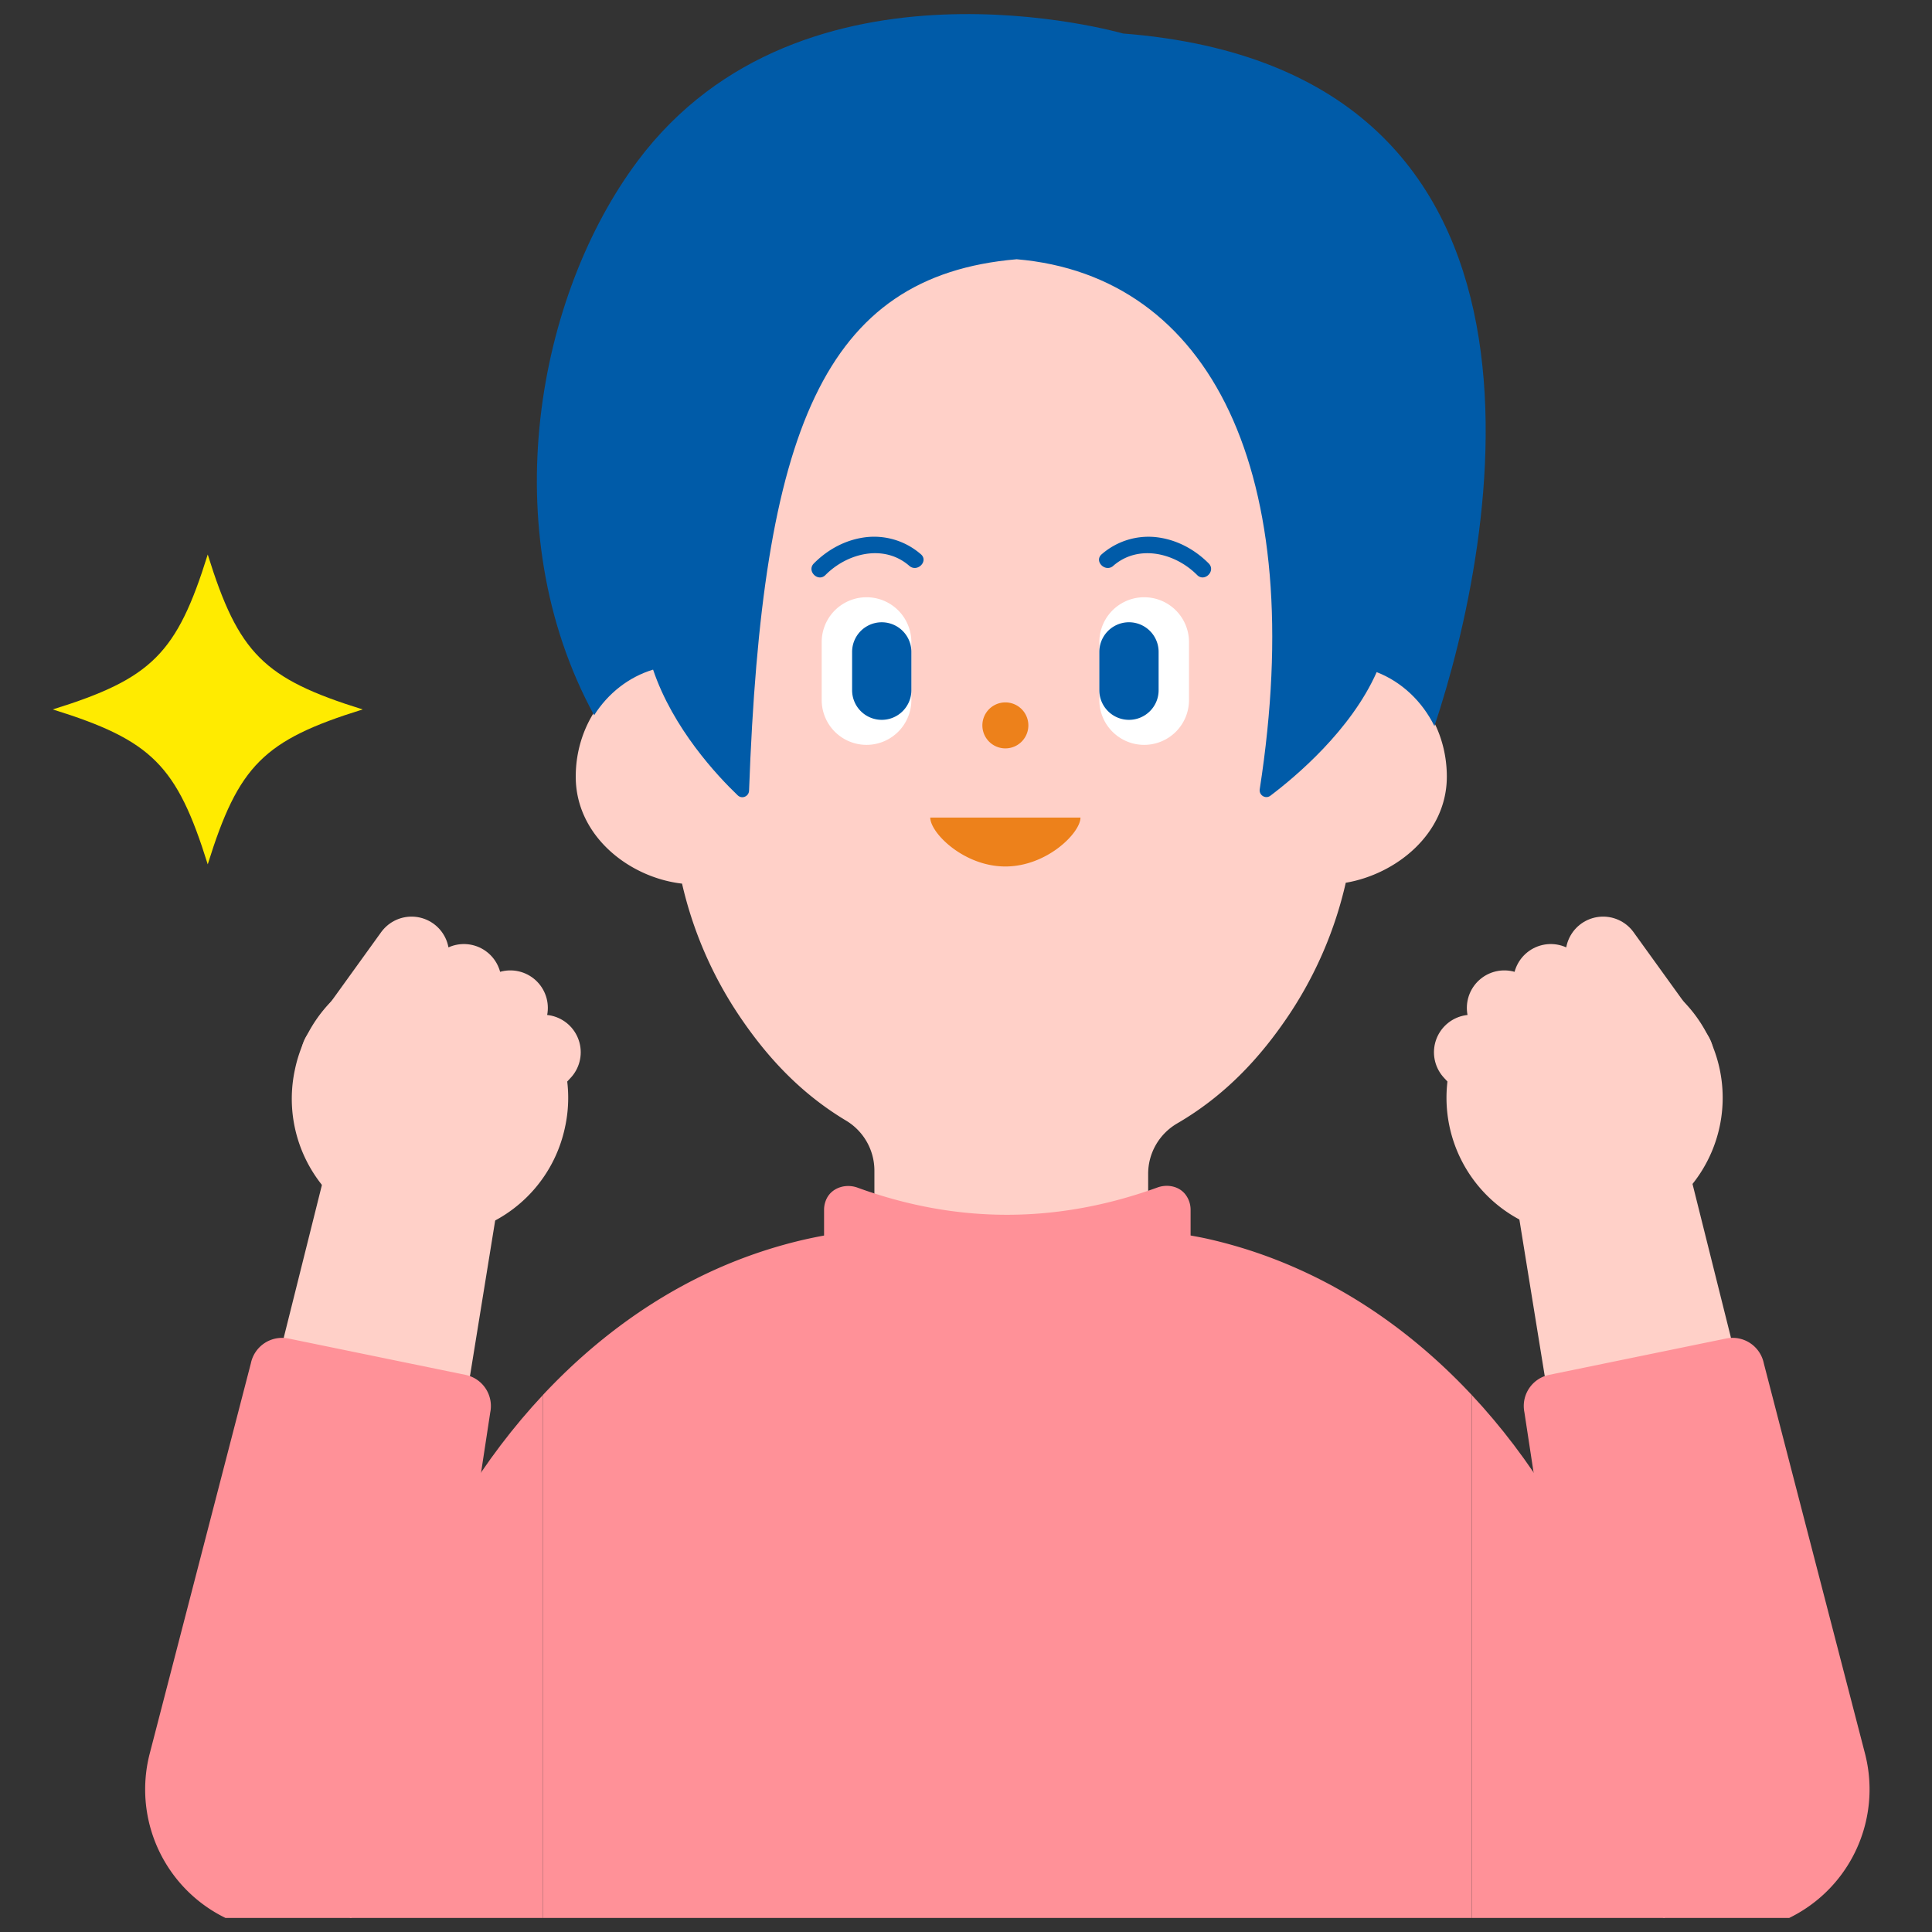
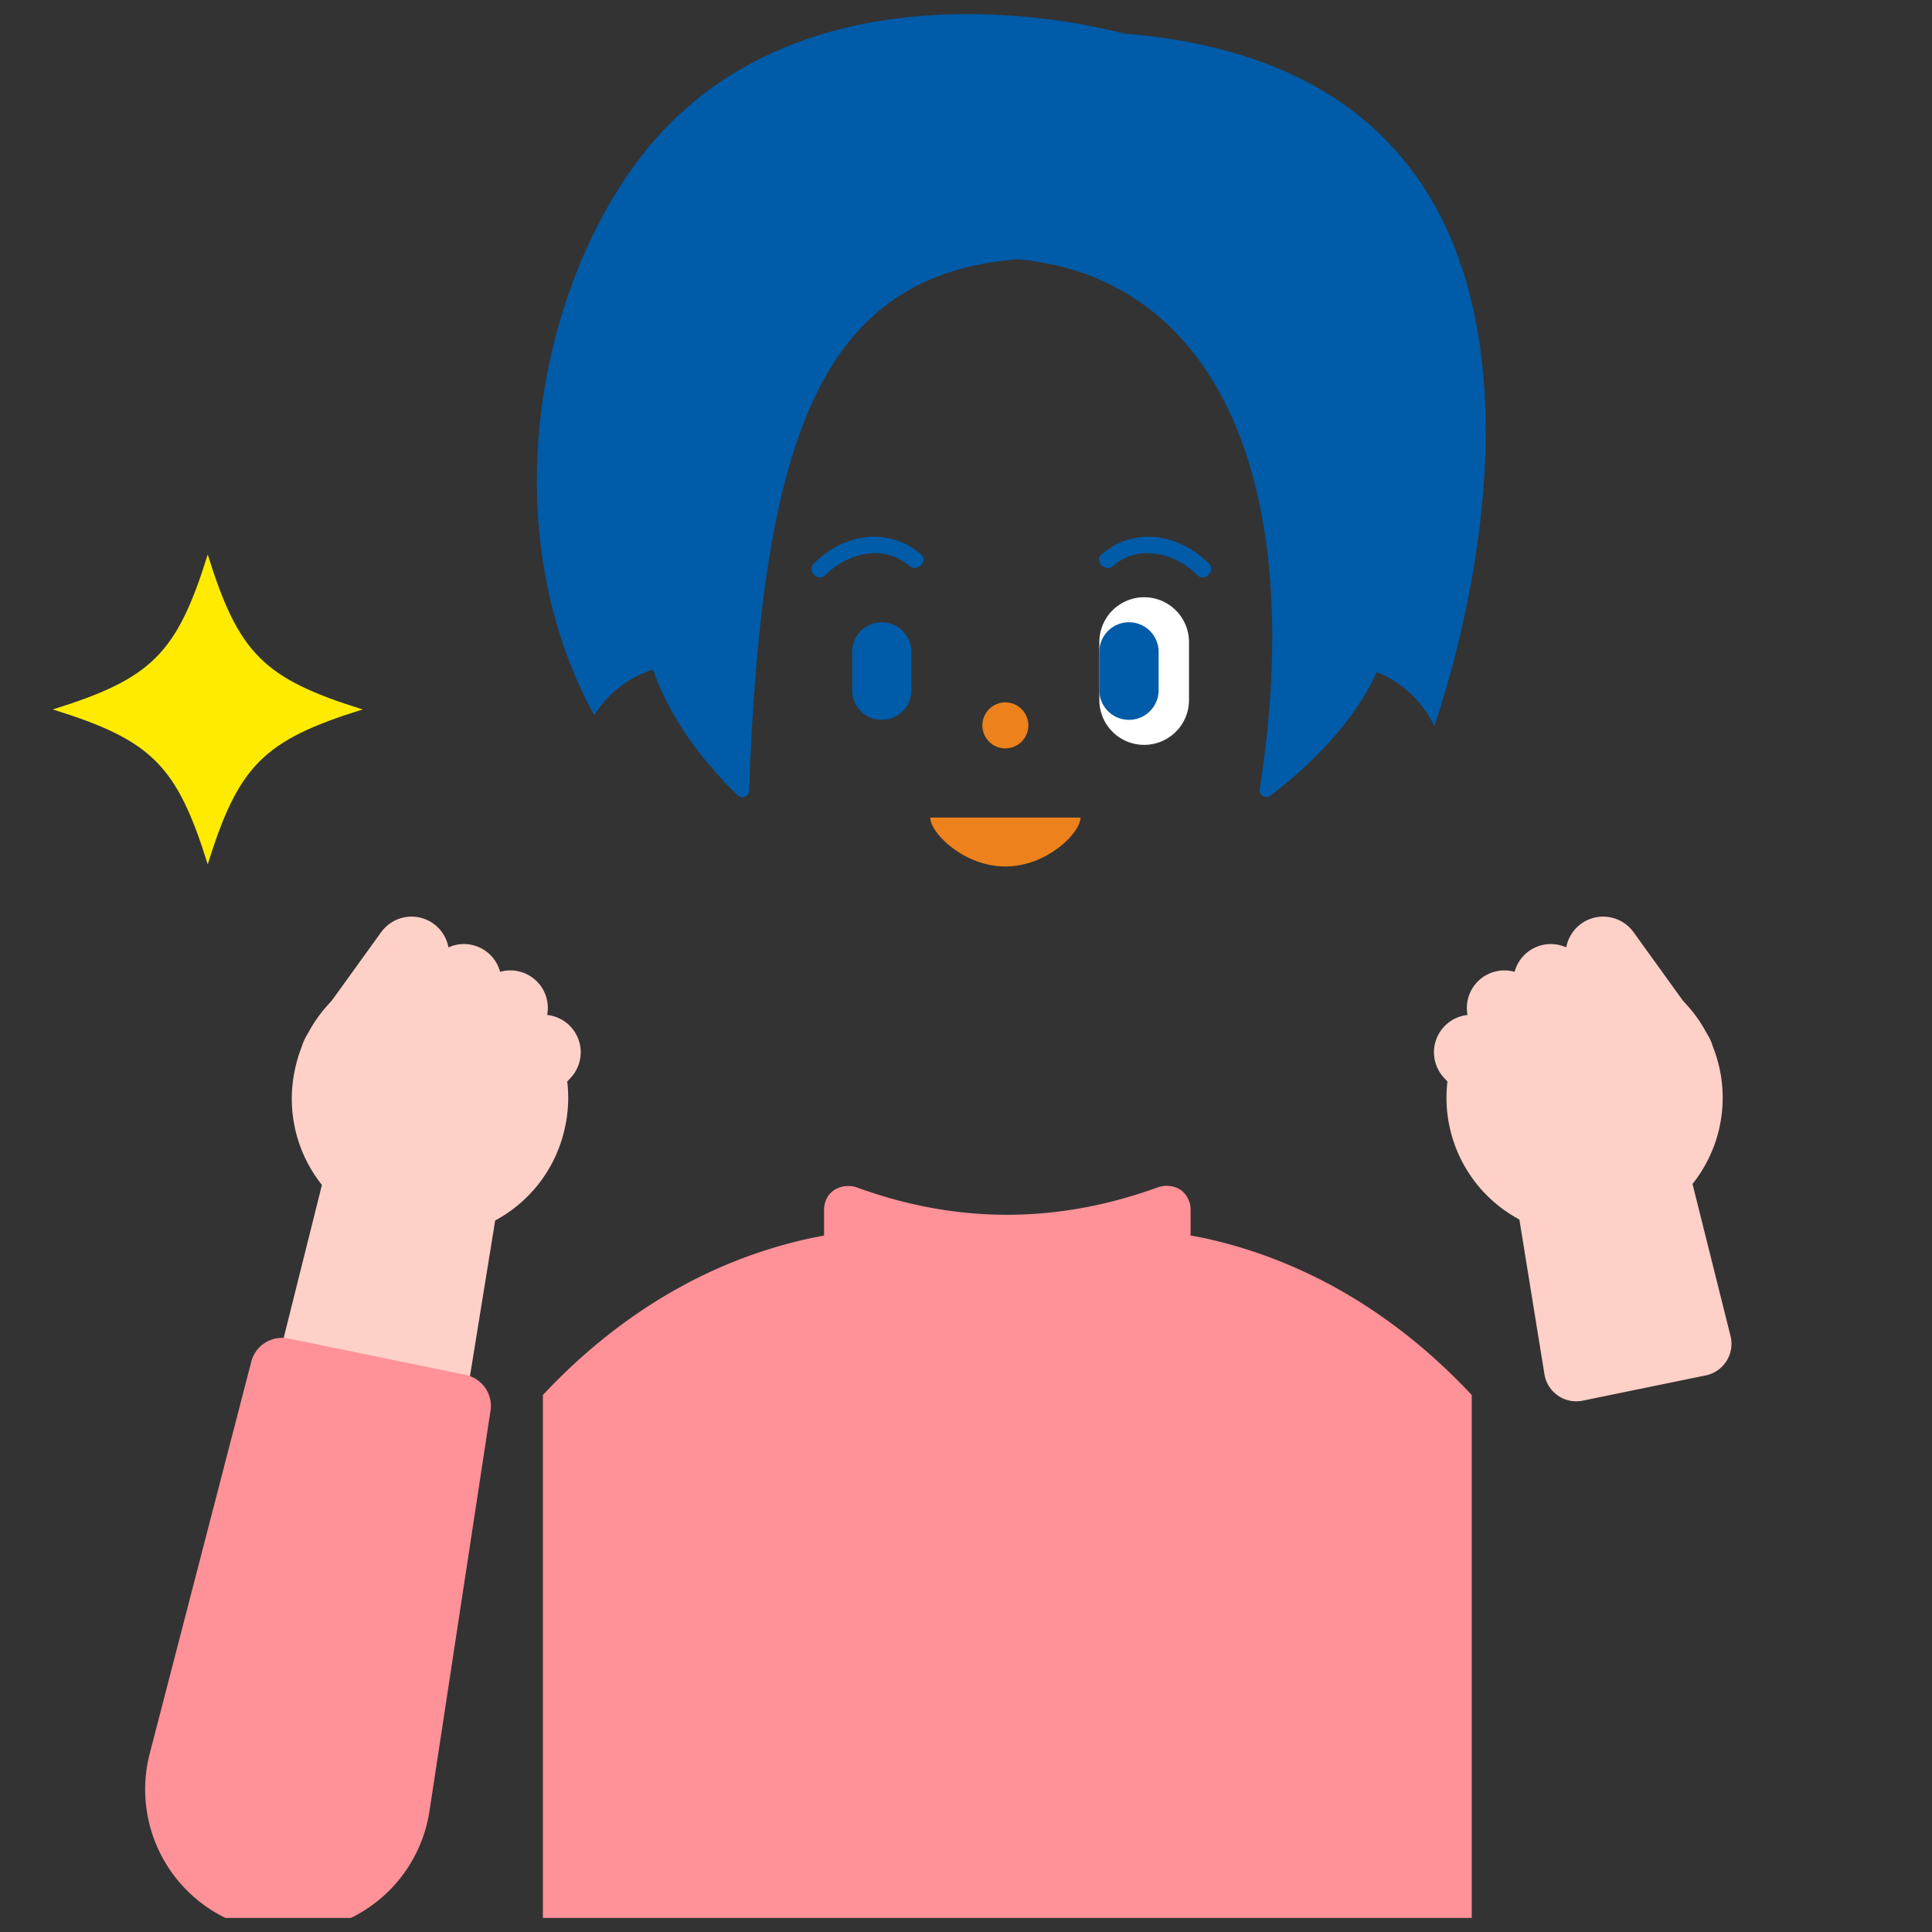
<svg xmlns="http://www.w3.org/2000/svg" viewBox="0 0 80 80" width="80" height="80">
  <rect x="0" y="0" width="80" height="80" fill="#333333" stroke="none" />
  <defs>
    <clipPath id="d">
      <path class="l" d="M6.008.582h71.806v78.836H6.008z" />
    </clipPath>
    <style>.e{fill:#fff}.f{fill:#ffd0c8}.g{fill:#005ba8}.h{fill:#ed811b}.k{stroke:#ffd0c8;stroke-linecap:round;stroke-linejoin:round;stroke-width:3.106px}.k,.l{fill:none}.m{fill:#ff9198}</style>
  </defs>
  <g id="c" data-name="レイヤー 1">
    <g clip-path="url(#d)">
-       <path class="f" d="M59.91 32.16c0-2.193-1.381-4.033-3.254-4.57v-9.272c0-.888-.07-1.758-.2-2.607a16.495 16.495 0 0 0-2.547-6.63c-2.663-4.014-7.012-6.63-11.93-6.63-4.917 0-9.267 2.616-11.93 6.63a16.495 16.495 0 0 0-2.547 6.63c-.13.85-.2 1.72-.2 2.607v9.213c-1.978.456-3.462 2.354-3.462 4.63 0 2.443 2.203 4.175 4.402 4.428a16.38 16.38 0 0 0 2.298 5.366c1.194 1.8 2.608 3.316 4.487 4.443a2.414 2.414 0 0 1 1.18 2.07v8.952c0 1.352 1.126 2.448 2.515 2.448h6.306c1.389 0 2.515-1.096 2.515-2.448v-8.819c0-.85.453-1.647 1.204-2.084 1.956-1.138 3.436-2.699 4.672-4.562a16.398 16.398 0 0 0 2.306-5.402c2.092-.356 4.185-2.03 4.185-4.393" />
      <path class="h" d="M42.582 30.037a.952.952 0 1 1-1.904 0 .952.952 0 0 1 1.904 0M44.74 33.854c0 .634-1.392 2.025-3.11 2.025s-3.11-1.391-3.11-2.025h6.22Z" />
      <path class="g" d="M38.132 22.951a2.948 2.948 0 0 0-2.248-.71c-.836.092-1.594.495-2.184 1.09-.308.31.171.79.48.48.902-.912 2.425-1.296 3.473-.38.327.285.808-.192.48-.48" />
-       <path class="e" d="M35.881 30.843a1.856 1.856 0 0 1-1.856-1.856v-2.4a1.856 1.856 0 0 1 3.712 0v2.4a1.856 1.856 0 0 1-1.856 1.856" />
      <path class="g" d="M36.51 29.807a1.227 1.227 0 0 1-1.226-1.227v-1.586a1.227 1.227 0 1 1 2.454 0v1.586c0 .678-.55 1.227-1.227 1.227M46.097 23.43c1.048-.914 2.57-.53 3.473.38.308.31.788-.17.48-.48-.59-.593-1.348-.996-2.184-1.088a2.947 2.947 0 0 0-2.248.71c-.33.287.152.765.479.479" />
      <path class="e" d="M47.378 30.843a1.856 1.856 0 0 0 1.856-1.856v-2.4a1.856 1.856 0 0 0-3.712 0v2.4c0 1.025.83 1.856 1.856 1.856" />
      <path class="g" d="M46.749 29.807c.678 0 1.227-.55 1.227-1.227v-1.586a1.227 1.227 0 1 0-2.455 0v1.586c0 .678.55 1.227 1.228 1.227" />
      <path class="g" d="M46.5 1.387s-13.256-3.84-20.086 5.266c-4.162 5.55-6.003 15.267-1.813 22.964.575-.908 1.436-1.586 2.442-1.889.821 2.436 2.656 4.395 3.506 5.207.174.166.46.043.468-.197.538-14.83 3.04-21.317 11.082-22.003 8.016.684 12.1 8.814 10.064 21.945-.038.248.24.42.44.27 1.05-.793 3.338-2.716 4.402-5.119 1.031.4 1.883 1.204 2.392 2.236 2.536-7.6 6.4-27.175-12.897-28.68" />
-       <path class="m" d="M14.488 79.418h7.993V57.764c-4.89 5.229-7.993 12.981-7.993 21.654M68.936 79.418c0-8.673-3.103-16.425-7.993-21.654v21.654h7.993Z" />
      <path class="m" d="M53.69 52.518a19.814 19.814 0 0 0-3.655-1.214c-.243-.055-.489-.1-.735-.145v-1.064c0-.232-.075-.445-.202-.618-.262-.357-.754-.457-1.17-.306-4.177 1.512-8.316 1.5-12.419.007-.474-.173-1.037-.012-1.27.436a1.048 1.048 0 0 0-.116.481v1.066c-.39.072-.78.154-1.166.251a19.918 19.918 0 0 0-3.224 1.106c-2.683 1.186-5.134 2.98-7.253 5.246v21.654h38.462V57.764c-2.118-2.266-4.569-4.06-7.252-5.246" />
      <path class="f" d="m14.13 45.863 6.902 1.417-1.56 9.63a1.334 1.334 0 0 1-1.586 1.088l-5.091-1.045a1.336 1.336 0 0 1-1.03-1.625l2.366-9.465Z" />
      <path class="f" d="M23.41 46.607a5.718 5.718 0 1 1-11.202-2.3 5.718 5.718 0 0 1 11.203 2.3" />
      <path class="m" d="M10.74 79.896A5.922 5.922 0 0 1 6.2 72.61l4.188-16.159a1.319 1.319 0 0 1 1.556-1.026l7.33 1.505a1.317 1.317 0 0 1 1.026 1.555l-2.515 16.503a5.922 5.922 0 0 1-7.045 4.91" />
      <path class="k" d="m14.792 45.398 4.417-4.754M14.013 43.709l3.029-4.201M16.715 46.489l4.417-4.754M18.077 48.326l4.417-4.754" />
      <path class="f" d="m69.293 45.863-6.9 1.417 1.56 9.63a1.334 1.334 0 0 0 1.585 1.088l5.091-1.045a1.336 1.336 0 0 0 1.03-1.625l-2.366-9.465Z" />
      <path class="f" d="M60.013 46.607a5.718 5.718 0 1 0 11.203-2.3 5.718 5.718 0 0 0-11.203 2.3" />
-       <path class="m" d="M72.683 79.896a5.923 5.923 0 0 0 4.542-7.287l-4.19-16.159a1.319 1.319 0 0 0-1.556-1.026l-7.33 1.505a1.317 1.317 0 0 0-1.026 1.555l2.515 16.503a5.922 5.922 0 0 0 7.045 4.91" />
      <path class="k" d="m68.632 45.398-4.417-4.754M69.411 43.709l-3.029-4.201M66.709 46.489l-4.417-4.754M65.347 48.326l-4.417-4.754" />
    </g>
    <path d="M15.017 29.376c-4.103 1.277-5.138 2.313-6.415 6.415-1.279-4.102-2.313-5.138-6.417-6.415 4.104-1.277 5.138-2.313 6.417-6.415 1.277 4.102 2.312 5.138 6.415 6.415" fill="#ffeb00" />
    <path class="l" d="M0 0h80v80H0z" />
  </g>
</svg>